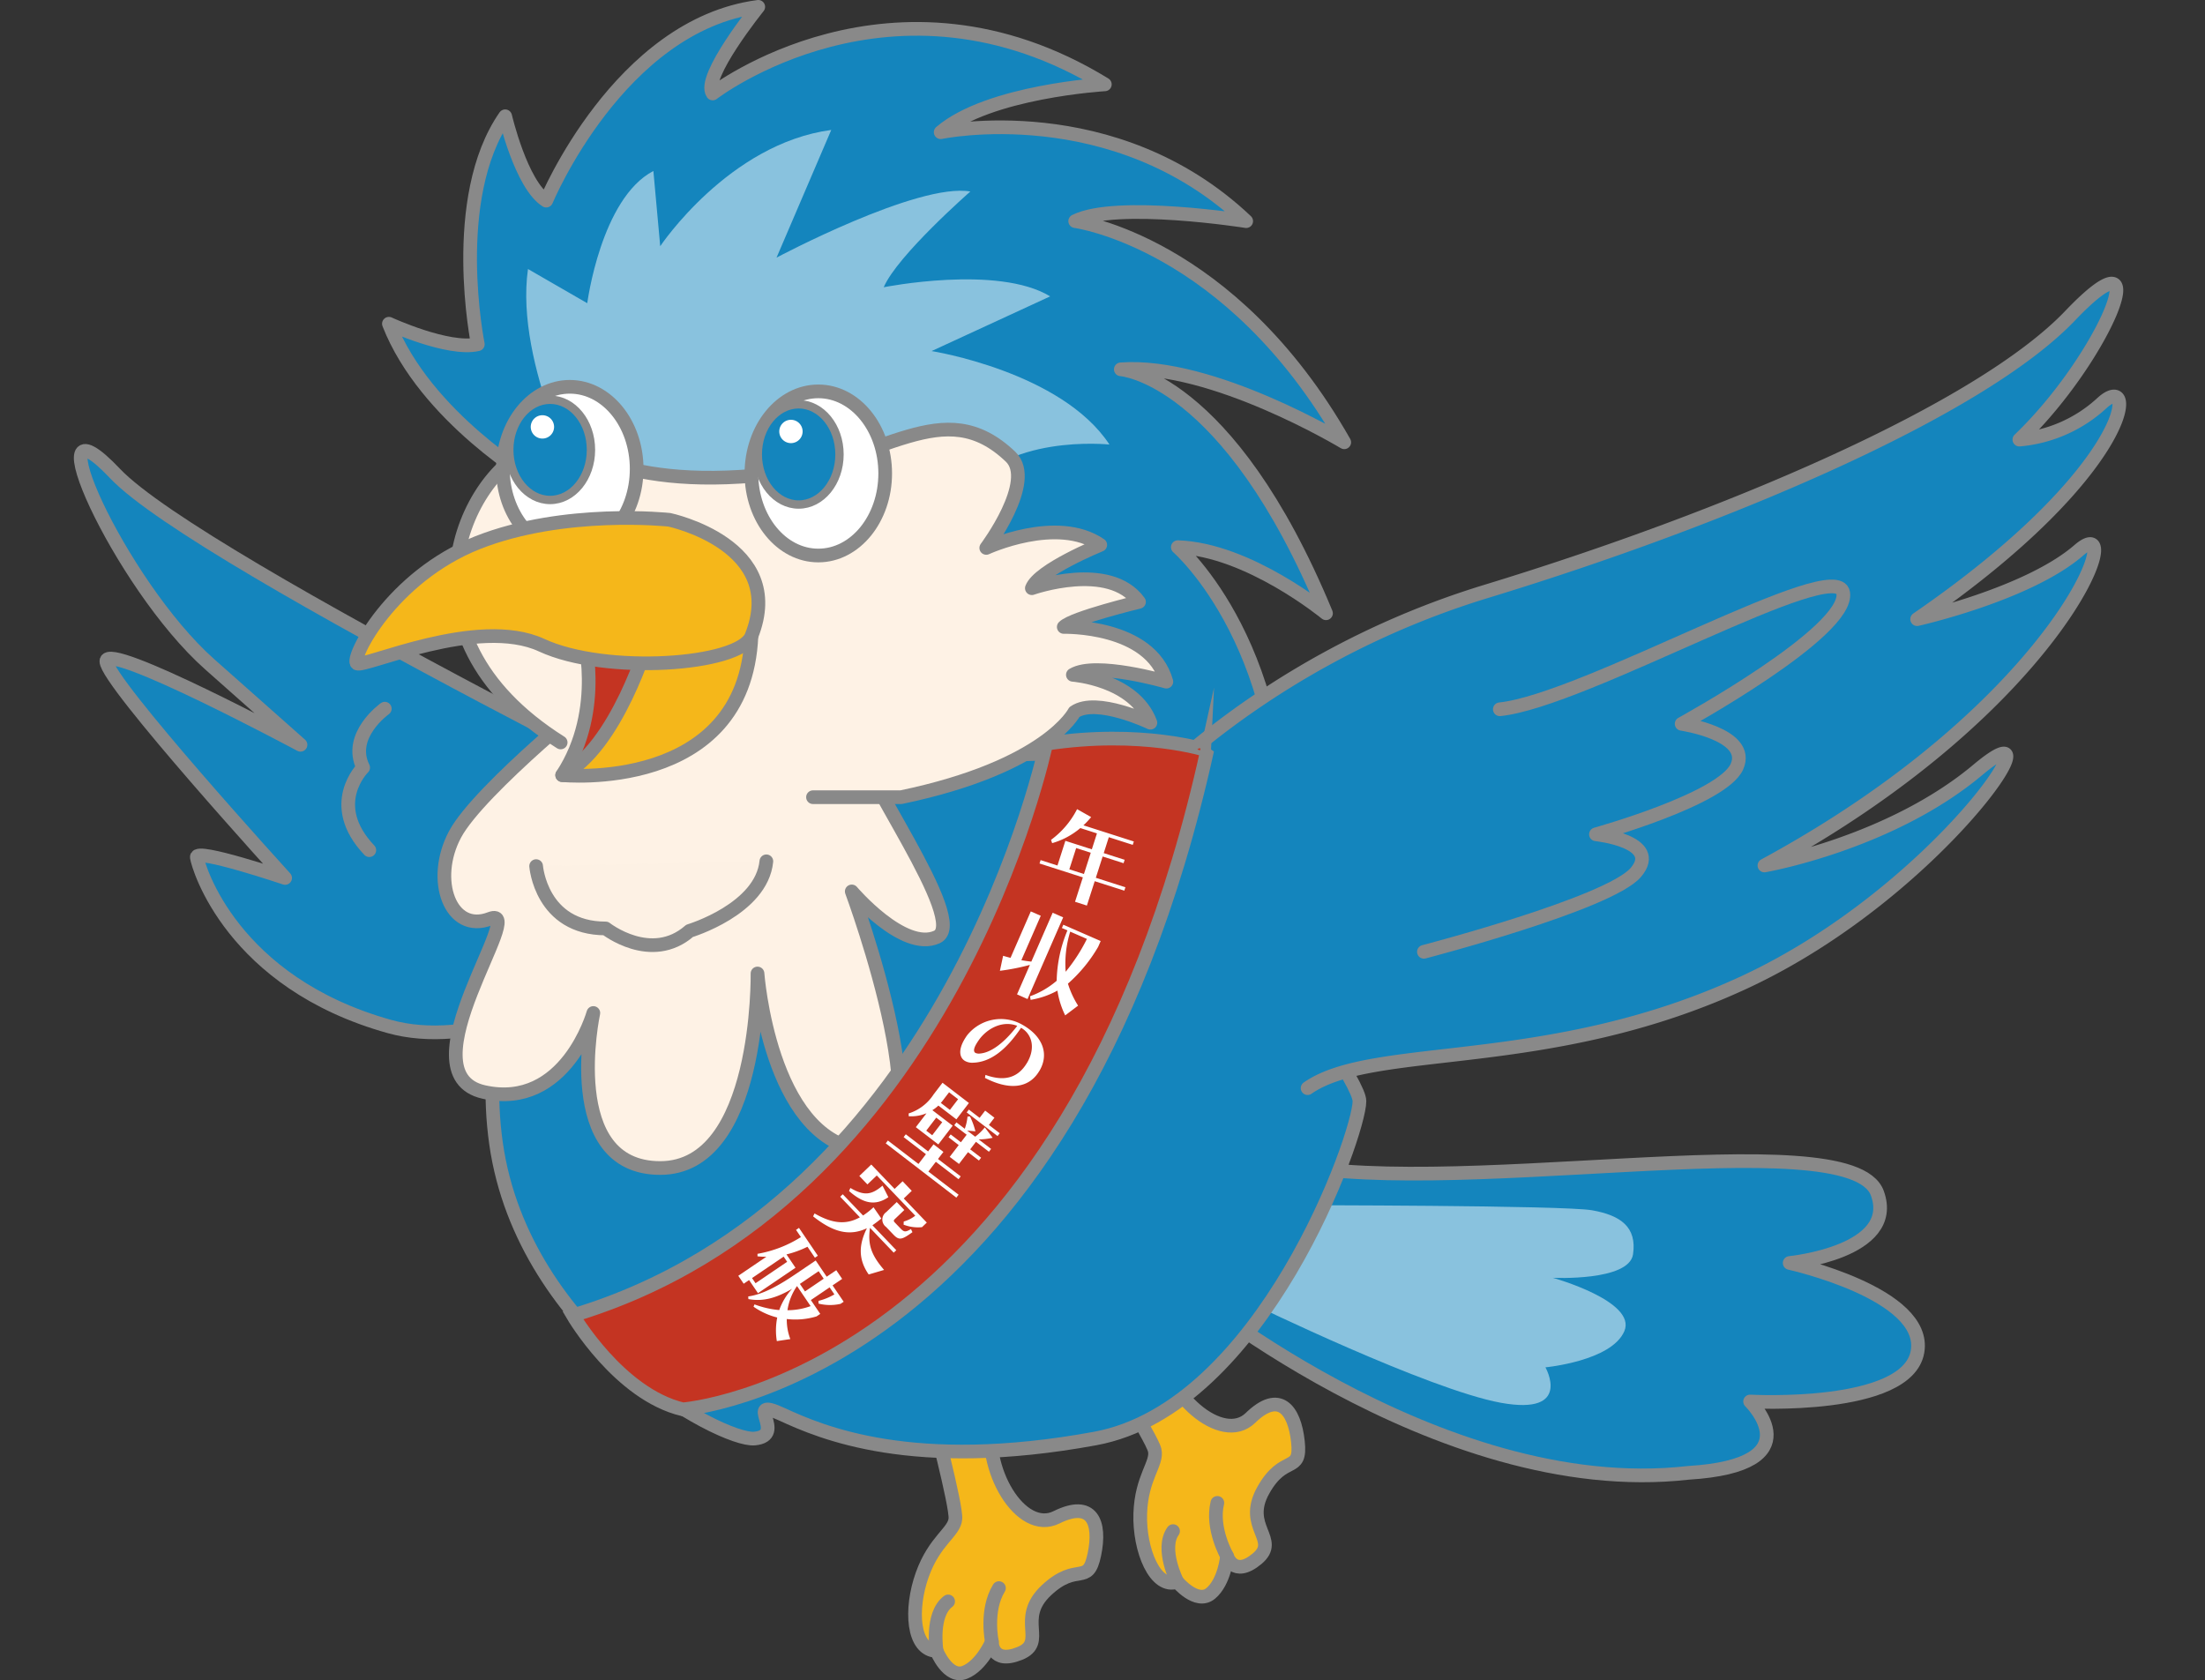
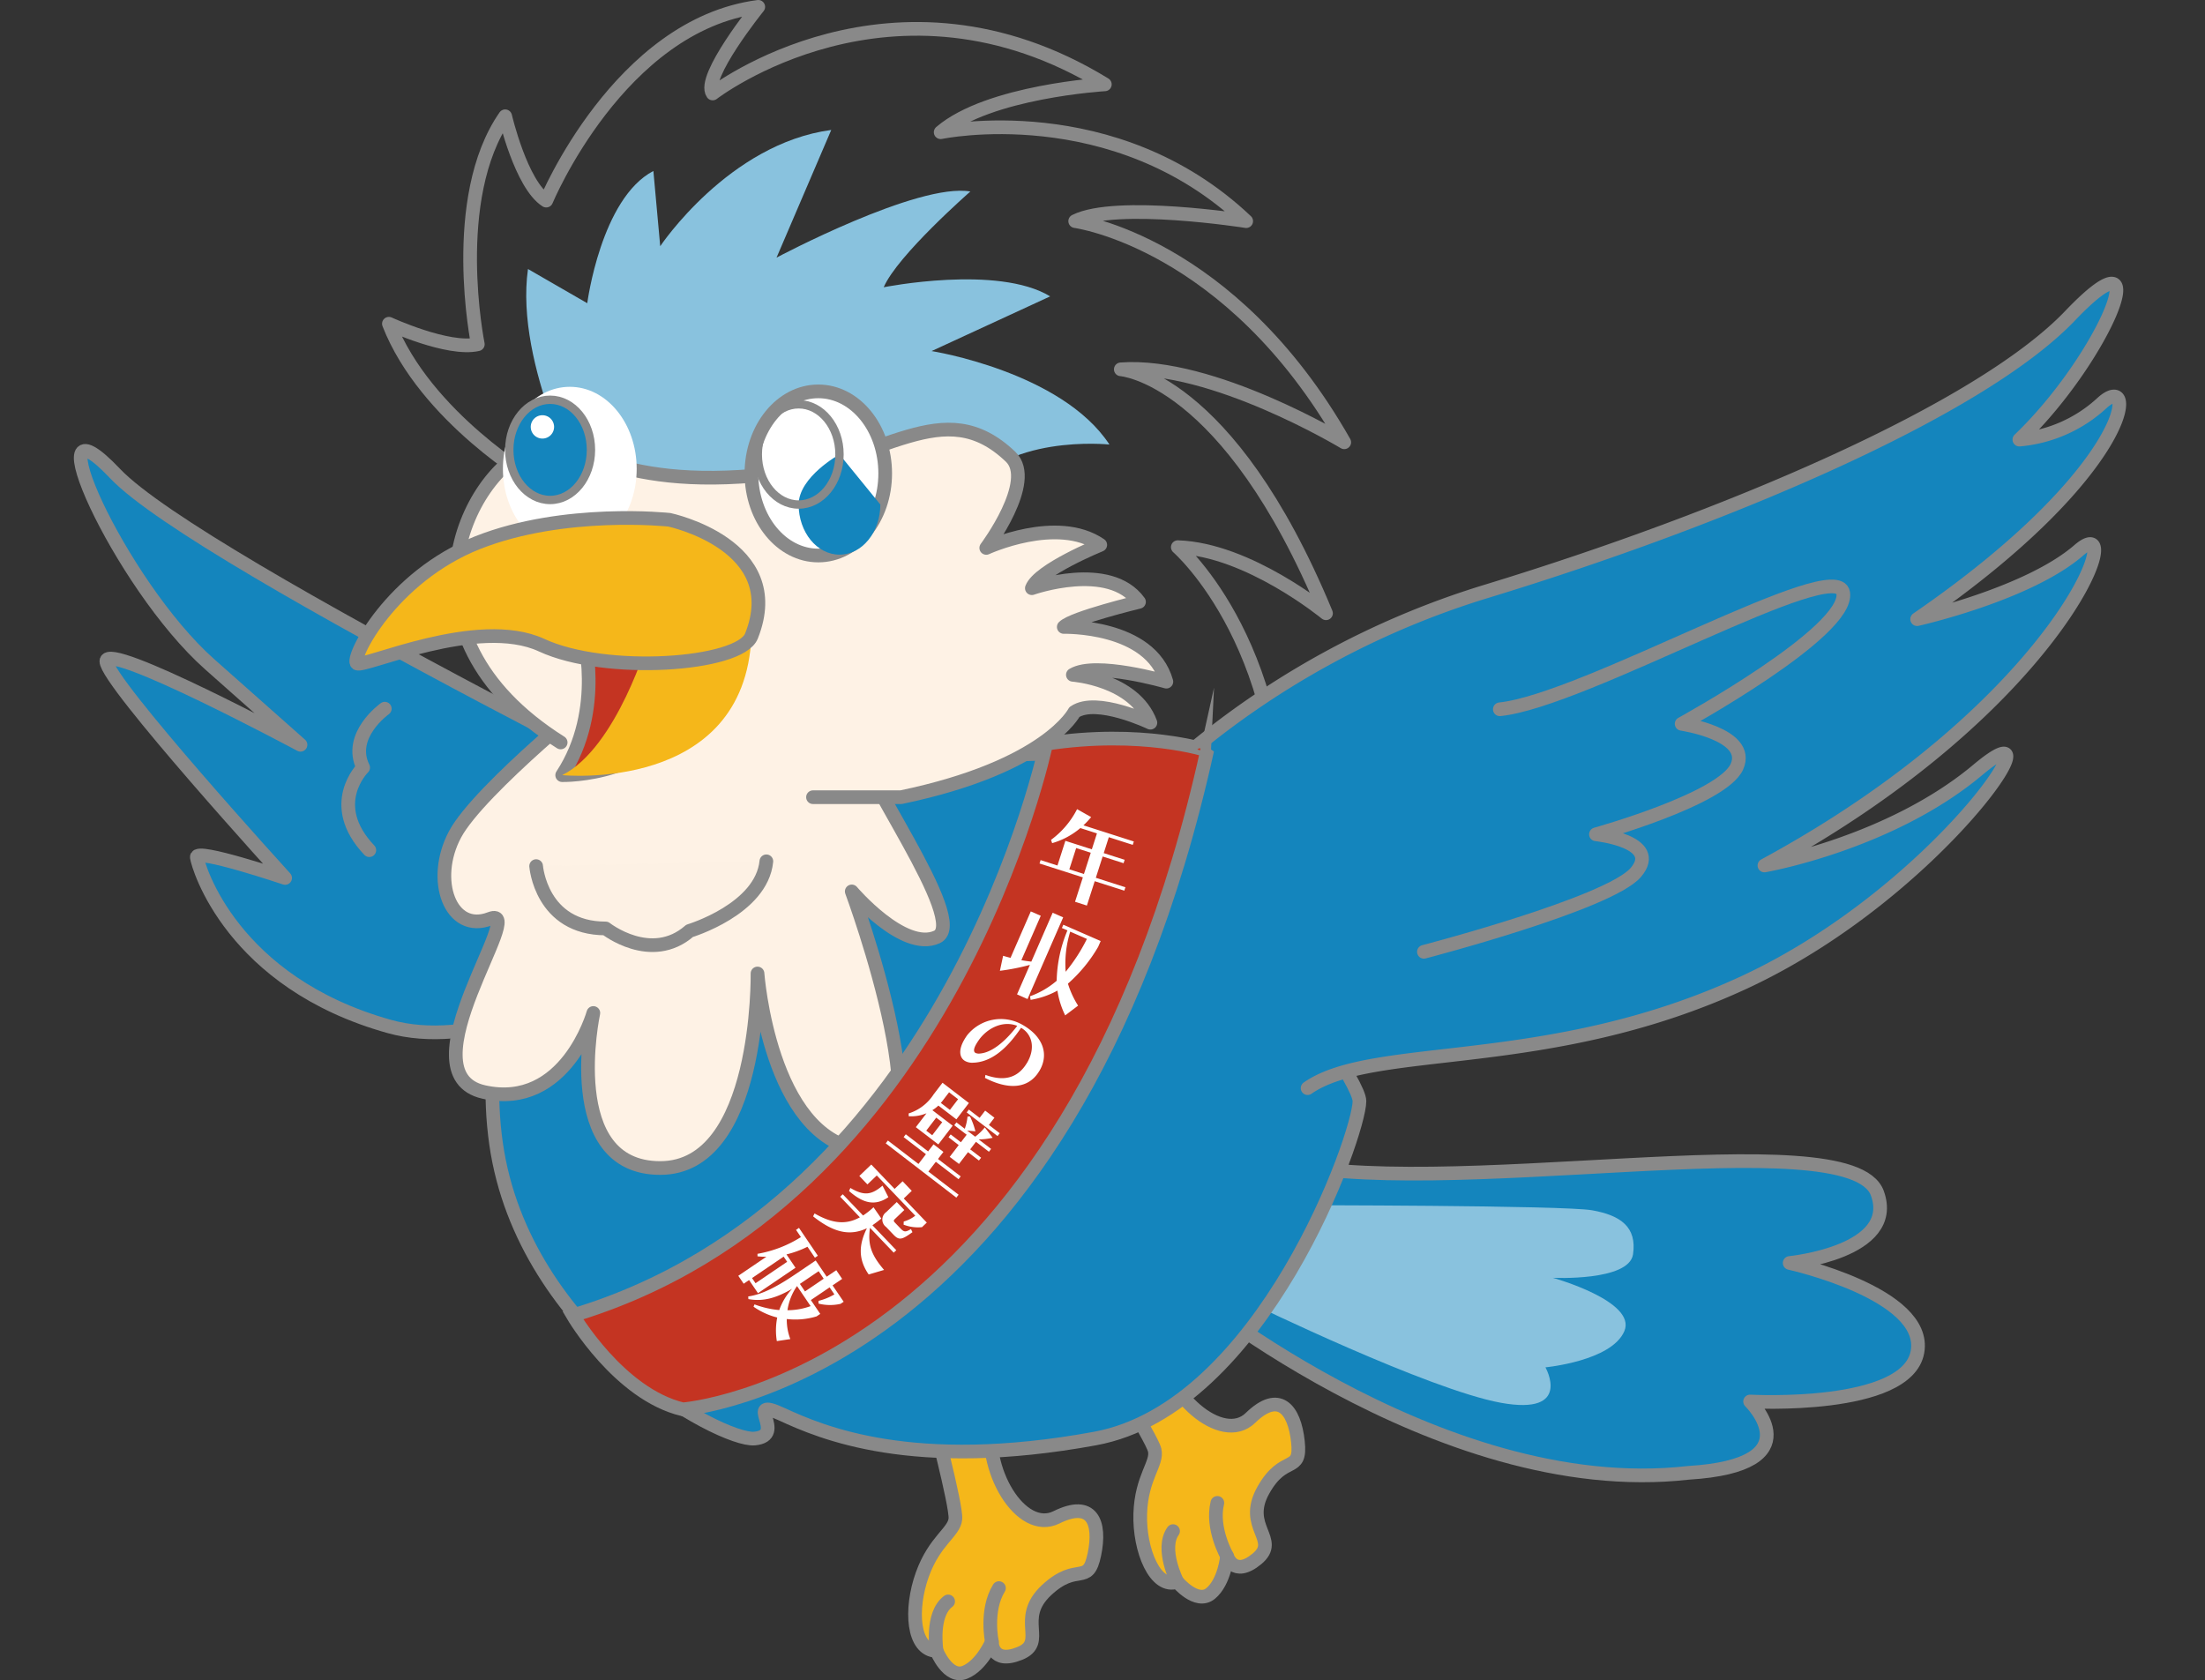
<svg xmlns="http://www.w3.org/2000/svg" width="391" height="298" viewBox="0 0 391 298">
  <rect x="0" y="0" width="391" height="298" fill="#333333" stroke="none" />
  <defs>
    <clipPath id="a">
      <rect width="391" height="298" transform="translate(-11171 -21270)" fill="none" stroke="#707070" stroke-width="1" />
    </clipPath>
    <clipPath id="b">
      <rect width="391.281" height="297.974" fill="none" />
    </clipPath>
  </defs>
  <g transform="translate(11171 21270)" clip-path="url(#a)">
    <g transform="translate(-11171 -21270)">
      <g clip-path="url(#b)">
        <path d="M139.78,151.18S35.558,99.967,20.422,84s.659,19.531,16.765,33.809l16.1,14.276s-34.414-18.436-34.426-14.819,31.7,38.437,31.7,38.437-15.9-5.356-15.659-3.668,6.195,22.2,34.136,30.008,70.74-30.868,70.74-30.868" fill="#1485bd" />
        <path d="M139.78,151.18S35.558,99.967,20.422,84s.659,19.531,16.765,33.809l16.1,14.276s-34.414-18.436-34.426-14.819,31.7,38.437,31.7,38.437-15.9-5.356-15.659-3.668,6.195,22.2,34.136,30.008S139.78,151.18,139.78,151.18Z" fill="none" stroke="#898989" stroke-linecap="round" stroke-linejoin="round" stroke-width="2.426" />
-         <path d="M68.234,125.681s-6.672,4.733-3.838,10.447c0,0-6.633,6.507,1.093,14.648" fill="#1485bd" />
        <path d="M68.234,125.681s-6.672,4.733-3.838,10.447c0,0-6.633,6.507,1.093,14.648" fill="none" stroke="#898989" stroke-linecap="round" stroke-linejoin="round" stroke-width="2.426" />
        <path d="M208.262,226.922s46.428,39.365,91.113,34.282c22.488-1.36,10.961-12.655,10.961-12.655s27.848,1.547,29.681-8.808-22.663-15.758-22.663-15.758,19.355-1.9,15.54-12.378c-4.844-13.3-78.309,1.98-107.189-5.8s-17.443,21.119-17.443,21.119" fill="#1485bd" />
        <path d="M208.262,226.922s46.428,39.365,91.113,34.282c22.488-1.36,10.961-12.655,10.961-12.655s27.848,1.547,29.681-8.808-22.663-15.758-22.663-15.758,19.355-1.9,15.54-12.378c-4.844-13.3-78.309,1.98-107.189-5.8S208.262,226.922,208.262,226.922Z" fill="none" stroke="#898989" stroke-linecap="round" stroke-linejoin="round" stroke-width="2.426" />
        <path d="M222,231.208s31.34,15.241,44.132,17.569,7.912-6.285,7.912-6.285,11.739-1.107,13.992-6.419-12.681-9.459-12.681-9.459,13.516.658,14.222-4.173-2.2-6.9-7.243-7.8-53.117-.9-53.117-.9Z" fill="#89c2de" />
-         <path d="M94.837,85.31S75.43,73.989,68.961,57.412c0,0,10.512,4.852,15.768,3.639,0,0-5.256-25.876,4.852-40.431,0,0,2.83,12.129,7.278,14.959,0,0,12.938-31.132,37.6-34.366,0,0-10.108,12.533-8.086,15.364,0,0,31.94-24.664,69.542-1.618,0,0-20.62,1.213-29.111,8.491,0,0,30.728-6.469,54.178,15.768,0,0-23.046-3.639-30.324,0,0,0,27.494,3.639,47.71,39.219,0,0-23.451-14.151-39.623-12.938,0,0,19,1.213,36.388,43.261,0,0-13.747-11.321-26.28-11.725,0,0,21.024,18.194,18.194,58.626Z" fill="#1485bd" />
        <path d="M94.837,85.31S75.43,73.989,68.961,57.412c0,0,10.512,4.852,15.768,3.639,0,0-5.256-25.876,4.852-40.431,0,0,2.83,12.129,7.278,14.959,0,0,12.938-31.132,37.6-34.366,0,0-10.108,12.533-8.086,15.364,0,0,31.94-24.664,69.542-1.618,0,0-20.62,1.213-29.111,8.491,0,0,30.728-6.469,54.178,15.768,0,0-23.046-3.639-30.324,0,0,0,27.494,3.639,47.71,39.219,0,0-23.451-14.151-39.623-12.938,0,0,19,1.213,36.388,43.261,0,0-13.747-11.321-26.28-11.725,0,0,21.024,18.194,18.194,58.626Z" fill="none" stroke="#898989" stroke-linecap="round" stroke-linejoin="round" stroke-width="2.426" />
        <path d="M103.732,87.736S91.2,64.69,93.624,47.709l10.512,6.065s2.426-18.6,11.725-23.451l1.213,13.343S129.2,25.472,147.4,23.046l-9.7,22.641s25.068-13.342,34.367-11.725c0,0-12.938,11.321-15.364,16.981,0,0,20.216-4.043,29.515,1.618l-21.024,9.7s23.046,3.639,31.536,16.577c0,0-19-2.021-25.876,9.3s-67.116-.4-67.116-.4" fill="#89c2de" />
        <path d="M165.152,250.141s4.456,16.8,4.263,19.207-3.693,3.816-5.877,9.929-1.729,13.377,2.544,13.506c0,0,2.017,5,5.017,3.789s4.788-5.42,4.788-5.42-.087,4.1,4.912,2.087-.719-6.1,4.771-11.226,7.306-.623,8.49-6.332-.43-9.709-6.727-6.587-13.34-8.569-11.367-18.085-10.814-.868-10.814-.868" fill="#f5b71a" />
        <path d="M165.152,250.141s4.456,16.8,4.263,19.207-3.693,3.816-5.877,9.929-1.729,13.377,2.544,13.506c0,0,2.017,5,5.017,3.789s4.788-5.42,4.788-5.42-.087,4.1,4.912,2.087-.719-6.1,4.771-11.226,7.306-.623,8.49-6.332-.43-9.709-6.727-6.587-13.34-8.569-11.367-18.085S165.152,250.141,165.152,250.141Z" fill="none" stroke="#898989" stroke-linecap="round" stroke-linejoin="round" stroke-width="2.426" />
        <path d="M166.082,292.783s-1.051-6.466,2.046-8.776" fill="#f4b519" />
        <path d="M166.082,292.783s-1.051-6.466,2.046-8.776" fill="none" stroke="#898989" stroke-linecap="round" stroke-linejoin="round" stroke-width="2.426" />
        <path d="M175.887,291.152s-1.182-5.558,1.252-9.509" fill="#f4b519" />
        <path d="M175.887,291.152s-1.182-5.558,1.252-9.509" fill="none" stroke="#898989" stroke-linecap="round" stroke-linejoin="round" stroke-width="2.426" />
        <path d="M194.821,240.2s9.381,14.637,9.932,16.984-2.349,4.761-2.558,11.249,2.693,13.511,6.552,12.082c0,0,3.449,4.143,5.935,2.073s2.9-6.625,2.9-6.625,1.171,3.935,5.314.486-2.551-5.592,1.11-12.148,6.765-2.827,6.146-8.625-3.378-9.113-8.419-4.214-15.321-4.079-16.352-13.742-10.562,2.48-10.562,2.48" fill="#f5b71a" />
        <path d="M194.821,240.2s9.381,14.637,9.932,16.984-2.349,4.761-2.558,11.249,2.693,13.511,6.552,12.082c0,0,3.449,4.143,5.935,2.073s2.9-6.625,2.9-6.625,1.171,3.935,5.314.486-2.551-5.592,1.11-12.148,6.765-2.827,6.146-8.625-3.378-9.113-8.419-4.214-15.321-4.079-16.352-13.742S194.821,240.2,194.821,240.2Z" fill="none" stroke="#898989" stroke-linecap="round" stroke-linejoin="round" stroke-width="2.426" />
        <path d="M208.747,280.517s-2.978-5.835-.736-8.981" fill="#f4b519" />
        <path d="M208.747,280.517s-2.978-5.835-.736-8.981" fill="none" stroke="#898989" stroke-linecap="round" stroke-linejoin="round" stroke-width="2.426" />
-         <path d="M217.583,275.965s-2.825-4.93-1.716-9.436" fill="#f4b519" />
        <path d="M217.583,275.965s-2.825-4.93-1.716-9.436" fill="none" stroke="#898989" stroke-linecap="round" stroke-linejoin="round" stroke-width="2.426" />
        <path d="M106.832,135.984s-23.72,32.884-18.868,66.847,39.892,52.83,45.822,52.291-2.156-7.547,4.852-4.313,23.181,10.243,55.526,4.313c29.736-5.452,46.9-53.909,46.9-59.839s-43.127-61.994-43.127-61.994Z" fill="#1485bd" />
        <path d="M106.832,135.984s-23.72,32.884-18.868,66.847,39.892,52.83,45.822,52.291-2.156-7.547,4.852-4.313,23.181,10.243,55.526,4.313c29.736-5.452,46.9-53.909,46.9-59.839s-43.127-61.994-43.127-61.994Z" fill="none" stroke="#898989" stroke-linecap="round" stroke-linejoin="round" stroke-width="2.426" />
        <path d="M107.371,121.968S85,139.893,80.686,147.979s-.808,17.655,6.2,14.96-15.634,27.493-1.078,30.727,19.407-14.016,19.407-14.016-5.93,27.494,11.86,27.494,17.25-34.5,17.25-34.5,2.157,29.111,18.329,31.267-1.617-45.822-1.617-45.822,9.164,10.781,15.094,8.086-14.555-30.189-14.555-36.119-44.205-8.086-44.205-8.086" fill="#fef2e5" />
        <path d="M107.371,121.968S85,139.893,80.686,147.979s-.808,17.655,6.2,14.96-15.634,27.493-1.078,30.727,19.407-14.016,19.407-14.016-5.93,27.494,11.86,27.494,17.25-34.5,17.25-34.5,2.157,29.111,18.329,31.267-1.617-45.822-1.617-45.822,9.164,10.781,15.094,8.086-14.555-30.189-14.555-36.119S107.371,121.968,107.371,121.968Z" fill="none" stroke="#898989" stroke-linecap="round" stroke-linejoin="round" stroke-width="2.426" />
        <path d="M99.419,131.672c-30.728-19.407-16.712-47.979-4.852-52.291,7.165-2.606,12.8,7.951,41.914,4.717C156.9,81.828,167.209,69.542,179.2,81c4.546,4.342-4.313,16.173-4.313,16.173s12.534-5.8,20.216-.54c0,0-10.917,4.448-12.13,7.682,0,0,13.747-4.851,19,2.426,0,0-11.725,2.83-13.342,4.448,0,0,15.364-.4,18.194,9.7,0,0-12.534-3.639-16.577-1.213,0,0,10.916.809,13.747,8.491,0,0-9.569-4.582-13.478-1.887,0,0-4.851,9.7-30.727,15.1H144.163" fill="#fef2e5" />
        <path d="M99.419,131.672c-30.728-19.407-16.712-47.979-4.852-52.291,7.165-2.606,12.8,7.951,41.914,4.717C156.9,81.828,167.209,69.542,179.2,81c4.546,4.342-4.313,16.173-4.313,16.173s12.534-5.8,20.216-.54c0,0-10.917,4.448-12.13,7.682,0,0,13.747-4.851,19,2.426,0,0-11.725,2.83-13.342,4.448,0,0,15.364-.4,18.194,9.7,0,0-12.534-3.639-16.577-1.213,0,0,10.916.809,13.747,8.491,0,0-9.569-4.582-13.478-1.887,0,0-4.851,9.7-30.727,15.1H144.163" fill="none" stroke="#898989" stroke-linecap="round" stroke-linejoin="round" stroke-width="2.426" />
        <path d="M112.9,83.154c0-8.039-5.31-14.555-11.86-14.555s-11.86,6.516-11.86,14.555,5.31,14.555,11.86,14.555,11.86-6.516,11.86-14.555" fill="#fff" />
-         <ellipse cx="11.86" cy="14.555" rx="11.86" ry="14.555" transform="translate(89.176 68.599)" fill="none" stroke="#898989" stroke-linecap="round" stroke-linejoin="round" stroke-width="2.426" />
        <path d="M104.791,79.781c0-4.909-3.242-8.888-7.242-8.888s-7.243,3.979-7.243,8.888,3.243,8.888,7.243,8.888,7.242-3.979,7.242-8.888" fill="#1485bd" />
        <path d="M104.791,79.781c0-4.909-3.242-8.888-7.242-8.888s-7.243,3.979-7.243,8.888,3.243,8.888,7.243,8.888S104.791,84.69,104.791,79.781Z" fill="none" stroke="#898989" stroke-linecap="round" stroke-linejoin="round" stroke-width="1.481" />
        <path d="M98.253,75.709a2.069,2.069,0,1,0-2.069,2.069,2.069,2.069,0,0,0,2.069-2.069" fill="#fff" />
        <path d="M156.967,83.963c0-8.039-5.31-14.555-11.86-14.555s-11.86,6.516-11.86,14.555,5.31,14.555,11.86,14.555,11.86-6.516,11.86-14.555" fill="#fff" />
        <ellipse cx="11.86" cy="14.555" rx="11.86" ry="14.555" transform="translate(133.247 69.408)" fill="none" stroke="#898989" stroke-linecap="round" stroke-linejoin="round" stroke-width="2.426" />
-         <path d="M148.862,80.589c0-4.909-3.242-8.888-7.242-8.888s-7.243,3.979-7.243,8.888,3.243,8.888,7.243,8.888,7.242-3.979,7.242-8.888" fill="#1485bd" />
+         <path d="M148.862,80.589s-7.243,3.979-7.243,8.888,3.243,8.888,7.243,8.888,7.242-3.979,7.242-8.888" fill="#1485bd" />
        <path d="M148.862,80.589c0-4.909-3.242-8.888-7.242-8.888s-7.243,3.979-7.243,8.888,3.243,8.888,7.243,8.888S148.862,85.5,148.862,80.589Z" fill="none" stroke="#898989" stroke-linecap="round" stroke-linejoin="round" stroke-width="1.481" />
        <path d="M142.323,76.518a2.069,2.069,0,1,0-2.069,2.069,2.069,2.069,0,0,0,2.069-2.069" fill="#fff" />
        <path d="M103.327,112s4.043,13.747-3.639,25.472c0,0,17.386.4,22.237-13.343S103.327,112,103.327,112" fill="#c43422" />
        <path d="M103.327,112s4.043,13.747-3.639,25.472c0,0,17.386.4,22.237-13.343S103.327,112,103.327,112Z" fill="none" stroke="#898989" stroke-linecap="round" stroke-linejoin="round" stroke-width="2.426" />
        <path d="M115.053,113.208s-5.66,19.407-15.364,24.259c0,0,32.37,3.259,33.558-24.663.809-19-18.194.4-18.194.4" fill="#f5b71a" />
-         <path d="M115.053,113.208s-5.66,19.407-15.364,24.259c0,0,32.37,3.259,33.558-24.663C134.056,93.8,115.053,113.208,115.053,113.208Z" fill="none" stroke="#898989" stroke-linecap="round" stroke-linejoin="round" stroke-width="2.426" />
        <path d="M118.691,92.184s-18.6-2.022-33.962,4.043S62.087,116.847,63.3,117.656s21.429-8.491,32.749-3.235,35.106,3.612,37.2-1.617c6.469-16.173-14.555-20.62-14.555-20.62" fill="#f5b71a" />
        <path d="M118.691,92.184s-18.6-2.022-33.962,4.043S62.087,116.847,63.3,117.656s21.429-8.491,32.749-3.235,35.106,3.612,37.2-1.617C139.715,96.631,118.691,92.184,118.691,92.184Z" fill="none" stroke="#898989" stroke-linecap="round" stroke-linejoin="round" stroke-width="2.426" />
        <path d="M198.412,145.536s22.594-27.679,65.125-40.653S351.011,72.81,367.075,56s6.14,7.477-8.99,21.961a24.763,24.763,0,0,0,14.6-6.441c6.678-6.177,5.5,12.025-32.729,38.284,0,0,19.657-4.4,28.669-12.213s-2.849,27.231-55.746,55.9c0,0,22.238-3.866,37.848-16.965S344,158.117,309.289,174.22s-65.747,10.589-77.418,18.757" fill="#1485bd" />
        <path d="M198.412,145.536s22.594-27.679,65.125-40.653S351.011,72.81,367.075,56s6.14,7.477-8.99,21.961a24.763,24.763,0,0,0,14.6-6.441c6.678-6.177,5.5,12.025-32.729,38.284,0,0,19.657-4.4,28.669-12.213s-2.849,27.231-55.746,55.9c0,0,22.238-3.866,37.848-16.965S344,158.117,309.289,174.22s-65.747,10.589-77.418,18.757" fill="none" stroke="#898989" stroke-linecap="round" stroke-linejoin="round" stroke-width="2.426" />
        <path d="M252.494,168.8s32.892-8.563,37.58-14.083S283,147.963,283,147.963s22.418-6.221,24.995-11.994-9.8-7.6-9.8-7.6,29.71-16.312,28.652-23.206-45.889,19.083-60.893,20.625" fill="#1485bd" />
        <path d="M252.494,168.8s32.892-8.563,37.58-14.083S283,147.963,283,147.963s22.418-6.221,24.995-11.994-9.8-7.6-9.8-7.6,29.71-16.312,28.652-23.206-45.889,19.083-60.893,20.625" fill="none" stroke="#898989" stroke-linecap="round" stroke-linejoin="round" stroke-width="2.426" />
        <path d="M95.069,153.6s.851,11.057,12.332,11.057c0,0,8.08,6.379,14.884.425,0,0,12.758-3.827,13.609-12.333" fill="#fdf1e4" />
        <path d="M95.069,153.6s.851,11.057,12.332,11.057c0,0,8.08,6.379,14.884.425,0,0,12.758-3.827,13.609-12.333" fill="none" stroke="#898989" stroke-linecap="round" stroke-linejoin="round" stroke-width="2.426" />
        <path d="M185.509,131.9s-16.782,81.217-83.921,101.375c0,0,8.163,13.973,19.5,16.667,0,0,68.25-5.015,92.973-116.864,0,0-11.564-3.788-28.552-1.178" fill="#c43422" />
        <path d="M185.509,131.9s-16.782,81.217-83.921,101.375c0,0,8.163,13.973,19.5,16.667,0,0,68.25-5.015,92.973-116.864C214.061,133.079,202.5,129.291,185.509,131.9Z" fill="none" stroke="#898989" stroke-miterlimit="10" stroke-width="2.426" />
        <path d="M194.119,156.279,192.73,160.6l-2.1-.674,1.387-4.327-7.685-2.463.193-.6,2.99.959,1.4-4.377,4.694,1.505.906-2.824-2.942-.942a13.51,13.51,0,0,1-5,2.671l-.2-.581a15.489,15.489,0,0,0,4.62-5.446l2.495,1.408a15.16,15.16,0,0,1-1.369,1.459l8.939,2.865-.194.6-4.244-1.36-.9,2.823,3.708,1.189-.193.6-3.708-1.189-1.21,3.776,5.246,1.682-.194.6Zm-.7-5.052-2.589-.83-1.212,3.776,2.591.829Z" fill="#fff" />
        <path d="M180.345,176.348l2.282-5.228a39.4,39.4,0,0,1-5.32,1.048l.568-2.662c.44.135.885.253,1.316.364l3.593-8.234,1.769.772-3.44,7.88c.572.1,1.165.183,1.766.254l3.783-8.669,1.866.815-6.324,14.49Zm8.54,3.726a15.079,15.079,0,0,1-1.377-4.392,14.887,14.887,0,0,1-4.754,1.639l-.1-.639a15.013,15.013,0,0,0,4.72-2.744,24.309,24.309,0,0,1,1.907-8.932l-.982-.428.253-.579,6.625,2.892-.448,1.028a26.175,26.175,0,0,1-5.357,6.527,16.048,16.048,0,0,0,1.8,3.9Zm.891-14.85a19.219,19.219,0,0,0-.808,7.114,30.459,30.459,0,0,0,3.767-5.823Z" fill="#fff" />
        <path d="M174.742,190.629c3.4,1.229,5.7.459,7.215-1.887.069-.122.154-.235.222-.357,1.494-2.622.769-5.035-1.12-6.112-2.685,4-5.479,6.107-8.517,6.194a2.61,2.61,0,0,1-1.405-.3c-.992-.566-1.218-1.9-.184-3.72q.235-.411.54-.843a7.662,7.662,0,0,1,9.867-1.829c3.491,1.988,4.7,5.079,3.013,8.036-.061.108-.146.221-.215.343-1.861,2.876-5.273,3.194-9.5,1.008Zm-1.13-6.238c-.2.288-.375.553-.506.782-.486.854-.49,1.357-.124,1.565a1.535,1.535,0,0,0,.812.1c1.885-.157,4.215-1.8,6.591-4.907-2.608-1.021-5.337.472-6.773,2.461" fill="#fff" />
        <path d="M157.064,202.768l.383-.5,5.42,4.155,1.324-1.729-3.957-3.031.385-.5,3.957,3.032.961-1.253,1.754,1.345-.961,1.254,4.026,3.086-.384.5-4.026-3.085-1.324,1.726,5.363,4.111-.4.516ZM162.4,199.9l1.89-2.466a7.069,7.069,0,0,1-3.148.53l-.016-.5a8.211,8.211,0,0,0,4.435-3.391l1.569-2.048,4.681,3.588-2.221,2.9-3.19-2.444a6.228,6.228,0,0,1-1.069.817l3.6,2.754-2.543,3.316Zm4.679-.882-1.06-.81-1.772,2.312,1.059.811Zm2.815-4.077-1.6-1.228-1.185,1.547a3.472,3.472,0,0,1-.281.336l1.616,1.24Zm-1.49,10.225,1.6-2.09-1.81-1.388.384-.5,1.812,1.388,1.024-1.336-2.2-1.687.386-.5,1.476,1.131a8.88,8.88,0,0,0,.49-2.168l.435-.019a13.075,13.075,0,0,1,.962,2.64L171.5,200.5l1.421,1.089a9.167,9.167,0,0,0,1.709-1.653l1.395,1.844a11.882,11.882,0,0,1-2.477.289l2.2,1.688-.385.5-2.3-1.761-1.026,1.337,1.936,1.484-.384.5-1.936-1.484-1.6,2.09Zm3.013-7.885.385-.5,1.908,1.463.983-1.282,1.644,1.259-.982,1.283,1.921,1.472-.384.5Z" fill="#fff" />
        <path d="M154.041,226.023c-1.888-2.709-1.756-5.312-.315-8.2-3.11,1.471-6.009.7-9.544-2.108l.259-.516c3.186,1.832,5.588,2.035,8.038.686l-3.493-3.65.455-.437,3.6,3.765a13.569,13.569,0,0,0,1.855-1.461l1.383,2c-.543.447-1.034.821-1.577,1.193l4.233,4.424-.457.436-4.208-4.4c-.412,2.944.18,4.756,2.5,7.462Zm-3.247-15.344c2.462,1.456,3.77,1.225,5.7-.408l1.035,2.046c-2.382,1.622-4.5,1.078-6.974-1.1Zm9.46,5.953A5.943,5.943,0,0,0,162.3,215.6l-6.827-7.135-1.66,1.588-1.431-1.5,2.115-2.026,4.136,4.322,1.42-1.358,1.626,1.7-1.42,1.358,4.086,4.271-.85.812a7.047,7.047,0,0,1-3.265-.443Zm-3.136.96a1.619,1.619,0,0,1,.033-2.63l1.863-1.782,1.346,1.407-1.672,1.6c-.228.217-.269.353-.014.62l1.019,1.064c.594.621.853.689,1.846.1l.261.552c-1.841,1.324-2.354,1.5-3.348.46Z" fill="#fff" />
        <path d="M132.83,227.014l-.957.65-.956-1.408,4.981-3.376a13.406,13.406,0,0,1-1.575-.076l0-.443a21.208,21.208,0,0,0,7.7-2.969l-.866-1.277.522-.355,3.347,4.938-.522.354-1.319-1.946a17.7,17.7,0,0,1-3.723,1.358l1.6,2.367-6.652,4.508Zm4.921,10.825a11.765,11.765,0,0,1,.07-4.181,12.763,12.763,0,0,1-4.2-1.919l.167-.41a16.882,16.882,0,0,0,4.392,1.008,10.73,10.73,0,0,1,2.292-3.78c-3,1.761-5.3,2.28-7.767,1.831l-.024-.472c2.465-.335,5.18-1.772,8.462-4l3.5-2.372,1.948,2.875,1.7-1.152,1.043,1.54-1.7,1.152,1.969,2.9-.553.373a8.388,8.388,0,0,1-3.907-.043l-.008-.482a10.762,10.762,0,0,0,2.823-1.15l-.846-1.249-3.327,2.254,1.665,2.455-.654.442a13.043,13.043,0,0,1-5.281.464,9.617,9.617,0,0,0,.63,3.558Zm1.829-14.063-.62-.915-5.605,3.8.62.915Zm1.751,4.3a10.079,10.079,0,0,0-1.695,4.286,11.921,11.921,0,0,0,4.106-.728Zm4.734-1.3-.9-1.335-3.327,2.254.906,1.336Z" fill="#fff" />
      </g>
    </g>
  </g>
</svg>